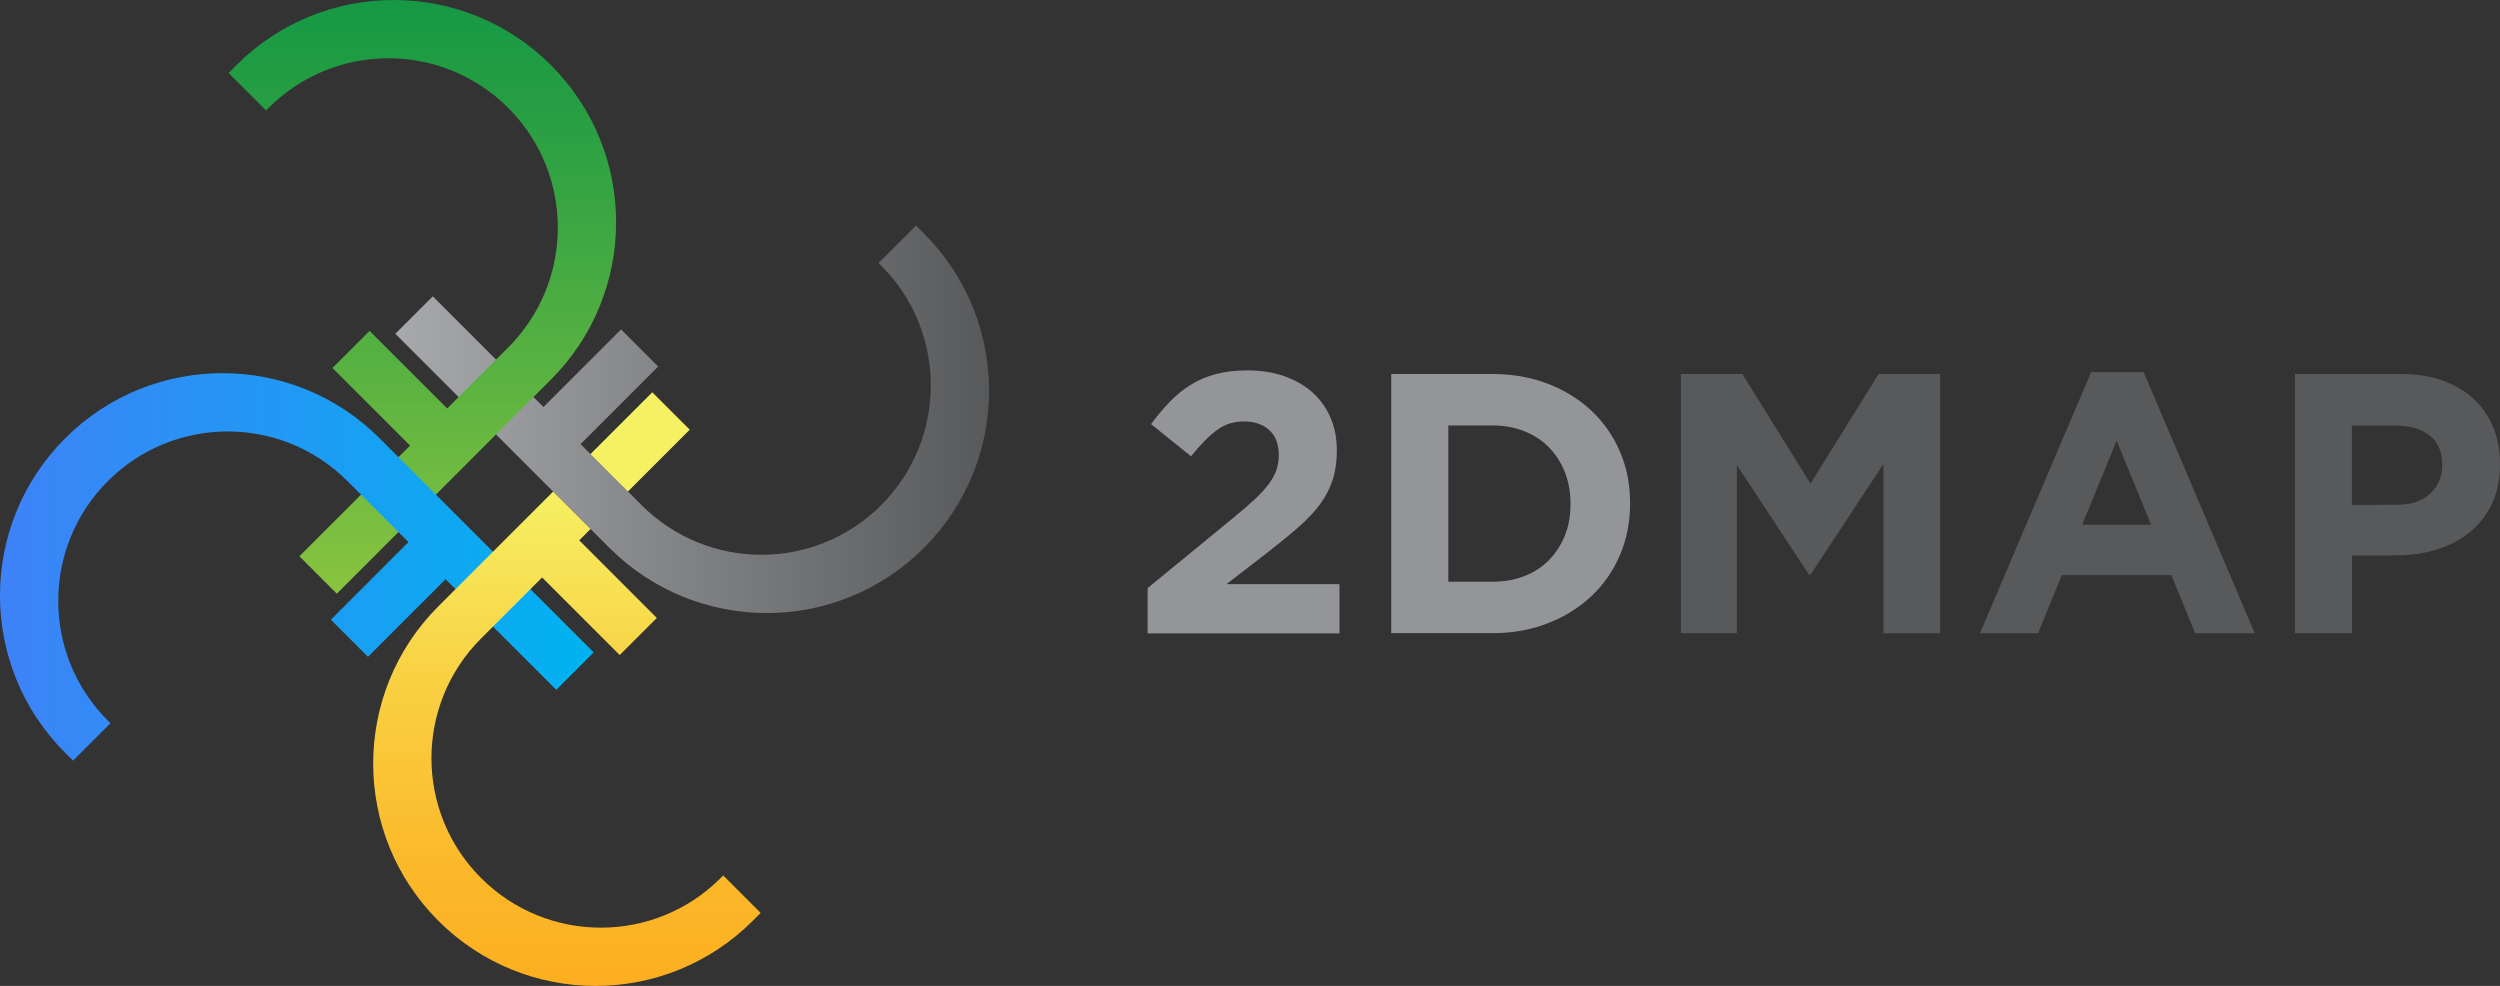
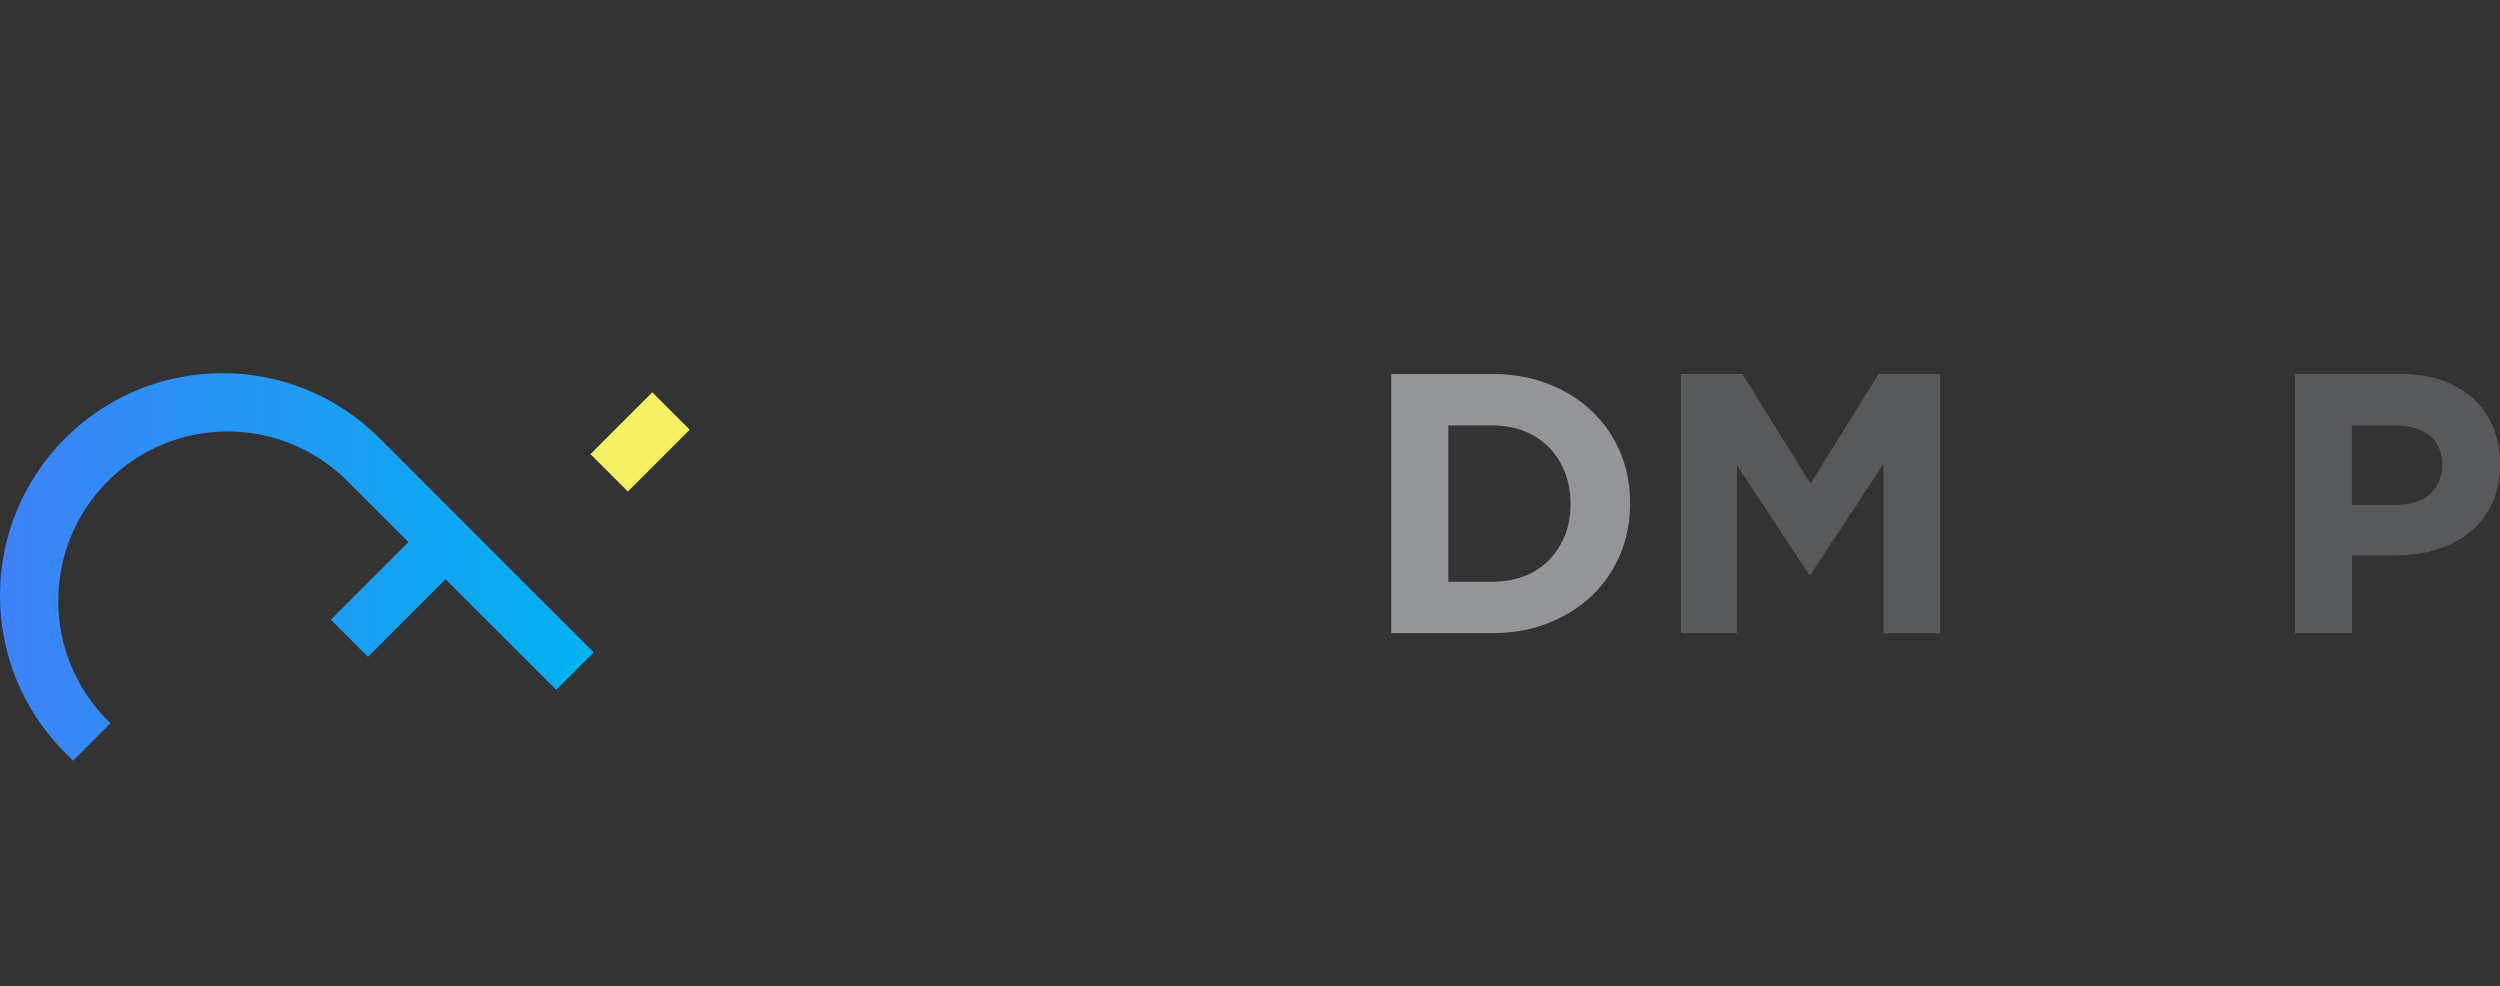
<svg xmlns="http://www.w3.org/2000/svg" id="Layer_1" x="0px" y="0px" viewBox="0 0 310.55 122.47" style="enable-background:new 0 0 310.55 122.47;" xml:space="preserve">
  <rect x="0" y="0" width="310.55" height="122.47" fill="#333333" stroke="none" />
  <style type="text/css">	.st0{fill:#939598;}	.st1{fill:#58595B;}	.st2{fill:url(#SVGID_3_);}	.st3{fill:url(#SVGID_4_);}	.st4{fill:url(#SVGID_5_);}	.st5{fill:url(#SVGID_6_);}	.st6{fill:#F6F063;}	.st7{fill:#FFFFFF;}	.st8{fill:url(#SVGID_7_);}	.st9{fill:url(#SVGID_8_);}	.st10{fill:url(#SVGID_9_);}	.st11{fill:url(#SVGID_10_);}	.st12{fill:url(#SVGID_11_);}	.st13{fill:url(#SVGID_12_);}	.st14{fill:url(#SVGID_13_);}	.st15{fill:url(#SVGID_14_);}	.st16{opacity:0.7;}	.st17{fill:url(#SVGID_15_);}	.st18{fill:url(#SVGID_16_);}	.st19{fill:url(#SVGID_17_);}	.st20{fill:url(#SVGID_18_);}	.st21{fill:url(#SVGID_19_);}	.st22{fill:url(#SVGID_20_);}	.st23{fill:url(#SVGID_21_);}	.st24{fill:url(#SVGID_22_);}	.st25{fill:url(#SVGID_23_);}	.st26{fill:url(#SVGID_24_);}	.st27{fill:url(#SVGID_25_);}	.st28{fill:url(#SVGID_26_);}	.st29{fill:url(#SVGID_27_);}	.st30{fill:url(#SVGID_28_);}	.st31{fill:url(#SVGID_29_);}	.st32{fill:url(#SVGID_30_);}	.st33{fill:url(#SVGID_31_);}	.st34{fill:url(#SVGID_32_);}	.st35{fill:url(#SVGID_33_);}	.st36{fill:url(#SVGID_34_);}</style>
  <g>
    <g>
      <linearGradient id="SVGID_2_" gradientUnits="userSpaceOnUse" x1="49.109" y1="52.079" x2="122.855" y2="52.079">
        <stop offset="0" style="stop-color:#A7A9AC" />
        <stop offset="1" style="stop-color:#58595B" />
      </linearGradient>
-       <path style="fill:url(#SVGID_2_);" d="M109.14,32.67l0.32,0.32c8.22,8.22,8.22,21.54,0,29.76s-21.54,8.22-29.76,0l-0.32-0.32   l-7.26-7.26l9.64-9.64l-4.61-4.61l-9.64,9.64L53.76,36.81l-4.65,4.65l14.31,14.31l11.31,11.31l0.98,0.98   c10.79,10.79,28.28,10.79,39.06,0l0,0c10.79-10.79,10.79-28.28,0-39.06l-0.98-0.98L109.14,32.67z" />
      <linearGradient id="SVGID_3_" gradientUnits="userSpaceOnUse" x1="52.463" y1="73.746" x2="52.463" y2="0">
        <stop offset="0" style="stop-color:#89C43F" />
        <stop offset="0.374" style="stop-color:#59B241" />
        <stop offset="0.792" style="stop-color:#299F43" />
        <stop offset="1" style="stop-color:#169844" />
      </linearGradient>
-       <path class="st2" d="M29.37,8.09L28.4,9.07l4.65,4.65l0.32-0.32c8.22-8.22,21.54-8.22,29.76,0l0,0c8.22,8.22,8.22,21.54,0,29.76   l-0.32,0.32l-7.26,7.26l-9.64-9.64l-4.61,4.61l9.64,9.64L37.19,69.1l4.65,4.65l14.31-14.31l11.31-11.31l0.98-0.98   c10.79-10.79,10.79-28.28,0-39.06S40.16-2.7,29.37,8.09z" />
      <linearGradient id="SVGID_4_" gradientUnits="userSpaceOnUse" x1="73.746" y1="70.421" x2="1.818989e-12" y2="70.421">
        <stop offset="0" style="stop-color:#00AEEF;stop-opacity:0.7" />
        <stop offset="0" style="stop-color:#00B3F0" />
        <stop offset="1" style="stop-color:#3E82F7" />
      </linearGradient>
      <path class="st3" d="M8.09,54.45L8.09,54.45C-2.7,65.23-2.7,82.72,8.09,93.51l0.98,0.98l4.65-4.65l-0.32-0.32   c-8.22-8.22-8.22-21.54,0-29.76s21.54-8.22,29.76,0l0.32,0.32l7.26,7.26l-9.64,9.64l4.61,4.61l9.64-9.64L69.1,85.69l4.65-4.65   L59.43,66.73L48.13,55.42l-0.98-0.98C36.37,43.66,18.88,43.66,8.09,54.45z" />
      <linearGradient id="SVGID_5_" gradientUnits="userSpaceOnUse" x1="70.423" y1="61.058" x2="70.423" y2="122.469">
        <stop offset="0" style="stop-color:#F6F063" />
        <stop offset="0.403" style="stop-color:#F9CF41" />
        <stop offset="0.773" style="stop-color:#FBB829" />
        <stop offset="1" style="stop-color:#FCAF20" />
      </linearGradient>
-       <path class="st4" d="M66.73,63.04L55.43,74.34l-0.98,0.98c-10.79,10.79-10.79,28.27,0,39.06s28.28,10.79,39.06,0l0.98-0.98   l-4.65-4.65l-0.32,0.32c-8.22,8.22-21.54,8.22-29.76,0s-8.22-21.54,0-29.76l0.32-0.32l7.26-7.26l9.64,9.64l4.61-4.61l-9.64-9.64   l1.41-1.41l-4.65-4.65L66.73,63.04z" />
      <rect x="74.09" y="51.6" transform="matrix(0.707 -0.707 0.707 0.707 -15.521 72.312)" class="st6" width="10.87" height="6.58" />
    </g>
    <g>
-       <path class="st0" d="M142.56,73.05l10.72-8.79c1.01-0.83,1.87-1.57,2.58-2.23c0.71-0.66,1.28-1.29,1.73-1.88   c0.44-0.6,0.77-1.18,0.96-1.75c0.2-0.57,0.3-1.19,0.3-1.86c0-1.38-0.4-2.42-1.2-3.13c-0.8-0.71-1.84-1.06-3.13-1.06   c-1.26,0-2.37,0.35-3.33,1.06c-0.97,0.71-2.05,1.79-3.24,3.27l-4.97-4c0.8-1.07,1.6-2.02,2.41-2.85s1.69-1.53,2.62-2.09   c0.93-0.57,1.97-1,3.1-1.29s2.42-0.44,3.87-0.44c1.66,0,3.17,0.24,4.53,0.71c1.36,0.48,2.53,1.14,3.5,2   c0.96,0.86,1.72,1.9,2.25,3.13c0.54,1.23,0.8,2.59,0.8,4.1v0.09c0,1.35-0.18,2.55-0.53,3.61c-0.35,1.06-0.87,2.06-1.56,2.99   c-0.69,0.94-1.57,1.87-2.64,2.81c-1.07,0.94-2.32,1.96-3.73,3.06l-5.24,4.05h14.03v6.12h-23.83V73.05z" />
      <path class="st0" d="M172.82,46.46h12.56c2.52,0,4.82,0.41,6.92,1.22c2.1,0.81,3.91,1.94,5.43,3.38s2.69,3.14,3.52,5.08   s1.24,4.05,1.24,6.32v0.09c0,2.27-0.41,4.39-1.24,6.35c-0.83,1.96-2,3.67-3.52,5.11c-1.52,1.44-3.33,2.58-5.43,3.4   c-2.1,0.83-4.41,1.24-6.92,1.24h-12.56V46.46z M179.91,52.85v19.41h5.47c1.44,0,2.76-0.23,3.96-0.69c1.2-0.46,2.21-1.12,3.06-1.98   c0.84-0.86,1.5-1.87,1.98-3.04c0.47-1.16,0.71-2.47,0.71-3.91v-0.09c0-1.41-0.24-2.71-0.71-3.91c-0.48-1.2-1.13-2.22-1.98-3.08   c-0.84-0.86-1.86-1.53-3.06-2c-1.2-0.48-2.52-0.71-3.96-0.71H179.91z" />
      <path class="st1" d="M208.8,46.46h7.64l8.46,13.62l8.46-13.62H241v32.2h-7.04V57.64l-9.06,13.75h-0.18l-8.97-13.62v20.88h-6.95   V46.46z" />
-       <path class="st1" d="M259.76,46.23h6.53l13.8,32.43h-7.41l-2.95-7.22h-13.62l-2.94,7.22h-7.22L259.76,46.23z M267.21,65.18   l-4.28-10.44l-4.28,10.44H267.21z" />
      <path class="st1" d="M285.06,46.46h13.16c1.93,0,3.66,0.27,5.18,0.8c1.52,0.54,2.8,1.3,3.86,2.28c1.06,0.98,1.87,2.15,2.44,3.52   c0.57,1.36,0.85,2.88,0.85,4.53v0.09c0,1.87-0.34,3.51-1.01,4.92c-0.68,1.41-1.6,2.59-2.78,3.54c-1.18,0.95-2.56,1.66-4.14,2.14   c-1.58,0.48-3.27,0.71-5.08,0.71h-5.38v9.66h-7.08V46.46z M297.76,62.7c1.78,0,3.16-0.47,4.14-1.4c0.98-0.93,1.47-2.09,1.47-3.47   v-0.09c0-1.59-0.51-2.81-1.54-3.63c-1.03-0.83-2.43-1.24-4.21-1.24h-5.47v9.84H297.76z" />
    </g>
  </g>
</svg>